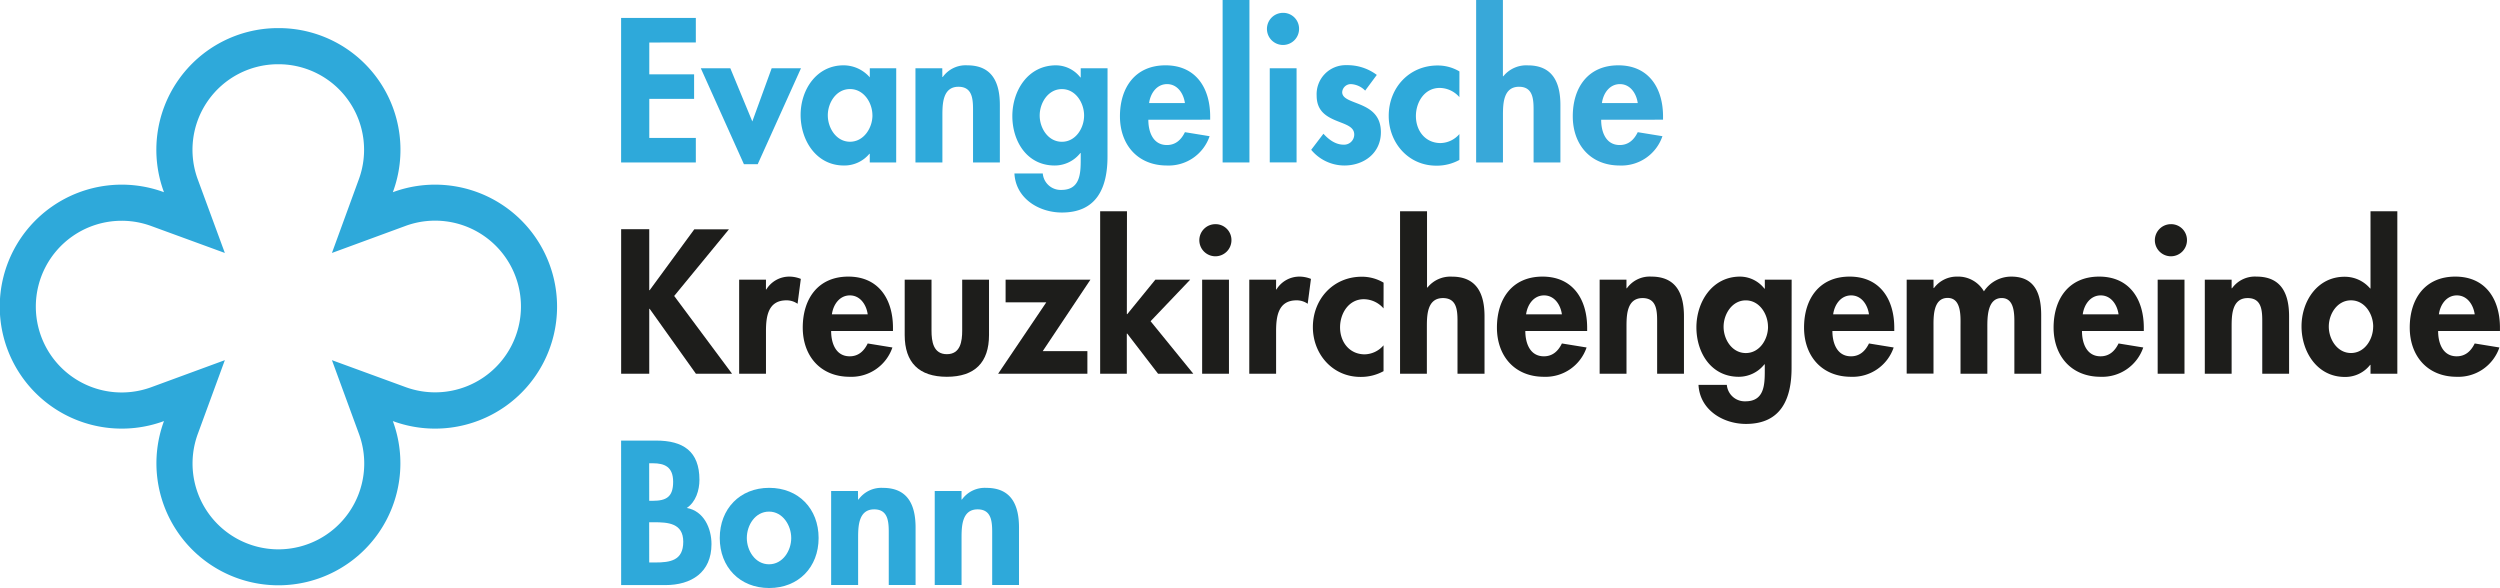
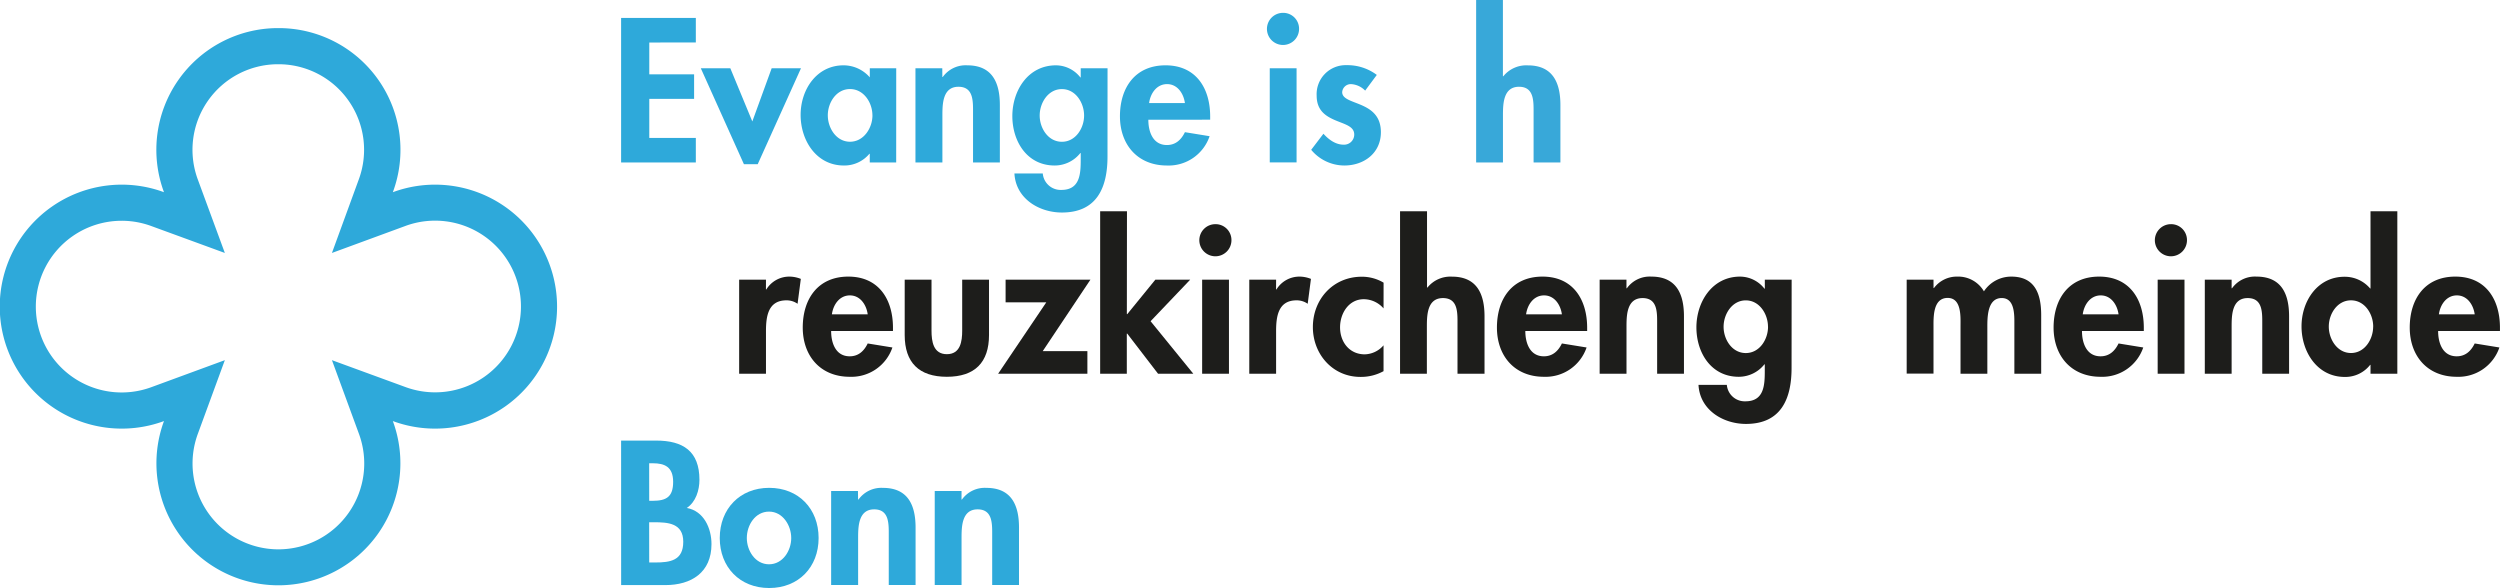
<svg xmlns="http://www.w3.org/2000/svg" width="100%" height="100%" viewBox="0 0 622.64 146.46">
  <g id="Ebene_2" data-name="Ebene 2">
    <g id="Ebene_1-2" data-name="Ebene 1">
      <path class="cls-1" fill="#2ea9da" d="M161.71,10.59v7.92h11.16v6.11H161.71v9.73H173.3v6.11H154.69v-36H173.3v6.11Z" />
      <path class="cls-1" fill="#2ea9da" d="M187.37,30.25,192.19,17h7.3l-10.78,23.9h-3.43L174.54,17h7.35Z" />
      <path class="cls-1" fill="#2ea9da" d="M223.2,40.46h-6.58V38.31h-.1a8.1,8.1,0,0,1-6.34,2.91c-6.87,0-10.78-6.25-10.78-12.59s4-12.36,10.69-12.36a8.66,8.66,0,0,1,6.54,3V17h6.58Zm-5.92-11.74c0-3.15-2.15-6.54-5.58-6.54s-5.53,3.39-5.53,6.54,2.1,6.58,5.53,6.58S217.29,31.87,217.29,28.72Z" />
      <path class="cls-1" fill="#2ea9da" d="M234.7,19.18h.1a7,7,0,0,1,6.11-2.91c6.3,0,8.11,4.44,8.11,9.88V40.46h-6.68V28.05c0-2.81.14-6.44-3.63-6.44-4,0-4,4.44-4,7.25V40.46H228V17h6.68Z" />
      <path class="cls-1" fill="#2ea9da" d="M275.83,39c0,7.63-2.58,13.93-11.35,13.93-5.72,0-11.5-3.48-11.83-9.73h7.06a4.47,4.47,0,0,0,4.63,4.1c4.72,0,4.82-4.15,4.82-7.68V38.12h-.1a8.14,8.14,0,0,1-6.39,3.1c-6.87,0-10.54-6-10.54-12.31S256,16.27,263,16.27a7.76,7.76,0,0,1,6.06,3h.1V17h6.68ZM270,28.77c0-3.15-2.1-6.58-5.53-6.58s-5.53,3.43-5.53,6.58,2.1,6.54,5.53,6.54S270,31.92,270,28.77Z" />
      <path class="cls-1" fill="#2ea9da" d="M286,29.82c0,3,1.14,6.3,4.63,6.3,2.19,0,3.58-1.34,4.48-3.2l6.15,1a10.78,10.78,0,0,1-10.64,7.3c-7.25,0-11.69-5.15-11.69-12.26s3.77-12.69,11.35-12.69S301.4,21.95,301.4,29v.81Zm9.11-4.15c-.33-2.39-1.86-4.72-4.44-4.72s-4.15,2.29-4.48,4.72Z" />
-       <path class="cls-1" fill="#2ea9da" d="M311.18,40.46H304.5V0h6.68Z" />
      <path class="cls-1" fill="#2ea9da" d="M323.54,7.2a4,4,0,1,1-4-4A3.95,3.95,0,0,1,323.54,7.2Zm-.62,33.25h-6.68V17h6.68Z" />
      <path class="cls-1" fill="#2ea9da" d="M340,22.57a5.3,5.3,0,0,0-3.53-1.62,2.15,2.15,0,0,0-2.19,2c0,1.72,2.43,2.19,4.82,3.24s4.82,2.67,4.82,6.73c0,5.2-4.2,8.3-9.11,8.3a10.76,10.76,0,0,1-8.25-3.91l3.05-4c1.29,1.43,3,2.72,5,2.72a2.52,2.52,0,0,0,2.67-2.53c0-2.05-2.34-2.53-4.68-3.53s-4.68-2.39-4.68-6.15a7.23,7.23,0,0,1,7.44-7.59,12.18,12.18,0,0,1,7.54,2.43Z" />
-       <path class="cls-1" fill="#2ea9da" d="M363.47,24.19a6.58,6.58,0,0,0-4.91-2.29c-3.77,0-5.92,3.53-5.92,7,0,3.67,2.34,6.73,6.15,6.73a6.36,6.36,0,0,0,4.68-2.24v6.44a11.64,11.64,0,0,1-5.77,1.43c-6.92,0-11.83-5.68-11.83-12.4,0-7,5.1-12.55,12.17-12.55a10.48,10.48,0,0,1,5.44,1.48Z" />
      <path class="cls-2" fill="#38a8d9" d="M374.31,0V19h.1a7.33,7.33,0,0,1,6.11-2.72c6.3,0,8.11,4.44,8.11,9.88V40.46h-6.68V28.05c0-2.81.14-6.44-3.63-6.44-4,0-4,4.44-4,7.25V40.46h-6.68V0Z" />
-       <path class="cls-2" fill="#38a8d9" d="M398.78,29.82c0,3,1.14,6.3,4.63,6.3,2.19,0,3.58-1.34,4.48-3.2l6.15,1a10.78,10.78,0,0,1-10.64,7.3c-7.25,0-11.69-5.15-11.69-12.26s3.77-12.69,11.35-12.69S414.19,21.95,414.19,29v.81Zm9.11-4.15c-.33-2.39-1.86-4.72-4.44-4.72s-4.15,2.29-4.48,4.72Z" />
-       <path class="cls-3" fill="#1d1d1b" d="M172.92,57.11h8.63l-13.64,16.6,14.41,19.37h-9L161.8,76.91h-.1V93.08h-7v-36h7V72.28h.1Z" />
      <path class="cls-3" fill="#1d1d1b" d="M190.76,72.09h.1a6.7,6.7,0,0,1,5.82-3.2,7.74,7.74,0,0,1,2.77.57l-.81,6.2a4.75,4.75,0,0,0-2.77-.86c-4.63,0-5.1,4.1-5.1,7.73V93.08h-6.68V69.65h6.68Z" />
      <path class="cls-3" fill="#1d1d1b" d="M207,82.44c0,3,1.14,6.3,4.63,6.3,2.19,0,3.58-1.34,4.48-3.2l6.15,1a10.78,10.78,0,0,1-10.64,7.3c-7.25,0-11.69-5.15-11.69-12.26s3.77-12.69,11.35-12.69,11.12,5.68,11.12,12.74v.81Zm9.11-4.15c-.33-2.39-1.86-4.72-4.44-4.72s-4.15,2.29-4.48,4.72Z" />
      <path class="cls-3" fill="#1d1d1b" d="M232,69.65V82.34c0,2.67.43,5.87,3.82,5.87s3.82-3.2,3.82-5.87V69.65h6.68V83.44c0,6.82-3.53,10.4-10.5,10.4s-10.5-3.58-10.5-10.4V69.65Z" />
      <path class="cls-3" fill="#1d1d1b" d="M270.82,87.45v5.63H248.59l12-17.79H250.45V69.65h21.13L259.7,87.45Z" />
      <path class="cls-3" fill="#1d1d1b" d="M280.65,78.24h.1l7-8.59h8.68L286.56,80,297.2,93.08h-8.78l-7.68-10h-.1v10H274V52.62h6.68Z" />
      <path class="cls-3" fill="#1d1d1b" d="M306.7,59.83a4,4,0,1,1-4-4A3.95,3.95,0,0,1,306.7,59.83Zm-.62,33.25H299.4V69.65h6.68Z" />
      <path class="cls-3" fill="#1d1d1b" d="M317.81,72.09h.1a6.7,6.7,0,0,1,5.82-3.2,7.74,7.74,0,0,1,2.77.57l-.81,6.2a4.75,4.75,0,0,0-2.77-.86c-4.63,0-5.1,4.1-5.1,7.73V93.08h-6.68V69.65h6.68Z" />
      <path class="cls-3" fill="#1d1d1b" d="M344.58,76.81a6.57,6.57,0,0,0-4.91-2.29c-3.77,0-5.92,3.53-5.92,7,0,3.67,2.34,6.73,6.15,6.73A6.36,6.36,0,0,0,344.58,86v6.44a11.64,11.64,0,0,1-5.77,1.43c-6.92,0-11.83-5.68-11.83-12.4,0-7,5.1-12.55,12.17-12.55a10.48,10.48,0,0,1,5.44,1.48Z" />
      <path class="cls-3" fill="#1d1d1b" d="M355.41,52.62v19h.1a7.33,7.33,0,0,1,6.11-2.72c6.3,0,8.11,4.44,8.11,9.88V93.08H363V80.68c0-2.81.14-6.44-3.63-6.44-4,0-4,4.44-4,7.25V93.08h-6.68V52.62Z" />
      <path class="cls-3" fill="#1d1d1b" d="M379.89,82.44c0,3,1.14,6.3,4.63,6.3,2.19,0,3.58-1.34,4.48-3.2l6.15,1a10.78,10.78,0,0,1-10.64,7.3c-7.25,0-11.69-5.15-11.69-12.26s3.77-12.69,11.35-12.69,11.12,5.68,11.12,12.74v.81ZM389,78.29c-.33-2.39-1.86-4.72-4.44-4.72s-4.15,2.29-4.48,4.72Z" />
      <path class="cls-3" fill="#1d1d1b" d="M405.08,71.8h.1a7,7,0,0,1,6.11-2.91c6.3,0,8.11,4.44,8.11,9.88V93.08h-6.68V80.68c0-2.81.14-6.44-3.63-6.44-4,0-4,4.44-4,7.25V93.08H398.4V69.65h6.68Z" />
      <path class="cls-3" fill="#1d1d1b" d="M446.2,91.65c0,7.63-2.58,13.93-11.35,13.93-5.72,0-11.5-3.48-11.83-9.73h7.06a4.47,4.47,0,0,0,4.63,4.1c4.72,0,4.82-4.15,4.82-7.68V90.74h-.1a8.14,8.14,0,0,1-6.39,3.1c-6.87,0-10.54-6-10.54-12.31s3.91-12.64,10.88-12.64a7.76,7.76,0,0,1,6.06,3h.1V69.65h6.68Zm-5.87-10.26c0-3.15-2.1-6.58-5.53-6.58s-5.53,3.43-5.53,6.58,2.1,6.54,5.53,6.54S440.34,84.54,440.34,81.39Z" />
-       <path class="cls-3" fill="#1d1d1b" d="M456.37,82.44c0,3,1.14,6.3,4.63,6.3,2.19,0,3.58-1.34,4.48-3.2l6.15,1A10.78,10.78,0,0,1,461,93.84c-7.25,0-11.69-5.15-11.69-12.26s3.77-12.69,11.35-12.69,11.12,5.68,11.12,12.74v.81Zm9.11-4.15c-.33-2.39-1.86-4.72-4.44-4.72s-4.15,2.29-4.48,4.72Z" />
      <path class="cls-3" fill="#1d1d1b" d="M481.56,71.75h.1a7.05,7.05,0,0,1,5.72-2.86,7.43,7.43,0,0,1,6.73,3.67,8.11,8.11,0,0,1,6.82-3.67c6,0,7.44,4.48,7.44,9.59v14.6h-6.68V80.77c0-2.29.14-6.54-3.15-6.54-3.63,0-3.58,4.91-3.58,7.35v11.5h-6.68V81.2c0-2.29.29-7-3.2-7-3.72,0-3.53,4.87-3.53,7.35v11.5h-6.68V69.65h6.68Z" />
      <path class="cls-3" fill="#1d1d1b" d="M518.53,82.44c0,3,1.14,6.3,4.63,6.3,2.19,0,3.58-1.34,4.48-3.2l6.15,1a10.78,10.78,0,0,1-10.64,7.3c-7.25,0-11.69-5.15-11.69-12.26s3.77-12.69,11.35-12.69,11.12,5.68,11.12,12.74v.81Zm9.11-4.15c-.33-2.39-1.86-4.72-4.44-4.72s-4.15,2.29-4.48,4.72Z" />
      <path class="cls-3" fill="#1d1d1b" d="M544.68,59.83a4,4,0,1,1-4-4A3.95,3.95,0,0,1,544.68,59.83Zm-.62,33.25h-6.68V69.65h6.68Z" />
      <path class="cls-3" fill="#1d1d1b" d="M555.8,71.8h.1A7,7,0,0,1,562,68.89c6.3,0,8.11,4.44,8.11,9.88V93.08h-6.68V80.68c0-2.81.14-6.44-3.63-6.44-4,0-4,4.44-4,7.25V93.08h-6.68V69.65h6.68Z" />
      <path class="cls-3" fill="#1d1d1b" d="M590.39,90.88h-.1a7.83,7.83,0,0,1-6.3,3c-6.87,0-10.78-6.25-10.78-12.59s4-12.36,10.69-12.36a8.26,8.26,0,0,1,6.39,2.91h.1V52.62h6.68V93.08h-6.68Zm.67-9.54c0-3.15-2.1-6.54-5.53-6.54S580,78.19,580,81.34s2.1,6.58,5.53,6.58S591.05,84.49,591.05,81.34Z" />
      <path class="cls-3" fill="#1d1d1b" d="M607.23,82.44c0,3,1.14,6.3,4.63,6.3,2.19,0,3.58-1.34,4.48-3.2l6.15,1a10.78,10.78,0,0,1-10.64,7.3c-7.25,0-11.69-5.15-11.69-12.26s3.77-12.69,11.35-12.69,11.12,5.68,11.12,12.74v.81Zm9.11-4.15c-.33-2.39-1.86-4.72-4.44-4.72s-4.15,2.29-4.48,4.72Z" />
      <path class="cls-1" fill="#2ea9da" d="M154.69,109.73h8.73c6.68,0,10.78,2.62,10.78,9.78,0,2.58-.91,5.53-3.15,7,4.25.76,6.15,5.06,6.15,9,0,7.06-5,10.21-11.5,10.21h-11Zm7,15h.86c3.43,0,5.1-1,5.1-4.72s-2.1-4.63-5.06-4.63h-.91Zm0,15.36h1.48c3.77,0,7-.48,7-5.15s-3.82-4.87-7.35-4.87h-1.14Z" />
      <path class="cls-1" fill="#2ea9da" d="M203.88,134c0,7.25-5,12.45-12.31,12.45s-12.31-5.2-12.31-12.45,5-12.5,12.31-12.5S203.88,126.71,203.88,134ZM186,134c0,3.15,2.1,6.54,5.53,6.54s5.53-3.39,5.53-6.54-2.1-6.58-5.53-6.58S186,130.77,186,134Z" />
      <path class="cls-1" fill="#2ea9da" d="M213.71,124.42h.1a7,7,0,0,1,6.11-2.91c6.3,0,8.11,4.44,8.11,9.88V145.7h-6.68V133.3c0-2.81.14-6.44-3.63-6.44-4,0-4,4.44-4,7.25V145.7H207V122.28h6.68Z" />
      <path class="cls-1" fill="#2ea9da" d="M239.47,124.42h.1a7,7,0,0,1,6.11-2.91c6.3,0,8.11,4.44,8.11,9.88V145.7h-6.68V133.3c0-2.81.14-6.44-3.63-6.44-4,0-4,4.44-4,7.25V145.7H232.8V122.28h6.68Z" />
      <path class="cls-1" fill="#2ea9da" d="M69.34,16a21.31,21.31,0,0,1,20,28.74L82.67,63l18.26-6.71a21.38,21.38,0,1,1,0,40.09L82.67,89.7,89.38,108a21.38,21.38,0,1,1-40.09,0L56,89.7,37.74,96.41a21.38,21.38,0,1,1,0-40.09L56,63,49.29,44.77A21.31,21.31,0,0,1,69.34,16m0-9A30.31,30.31,0,0,0,40.84,47.87a30.38,30.38,0,1,0,0,57,30.38,30.38,0,1,0,57,0,30.38,30.38,0,1,0,0-57A30.31,30.31,0,0,0,69.34,7Z" />
    </g>
  </g>
</svg>